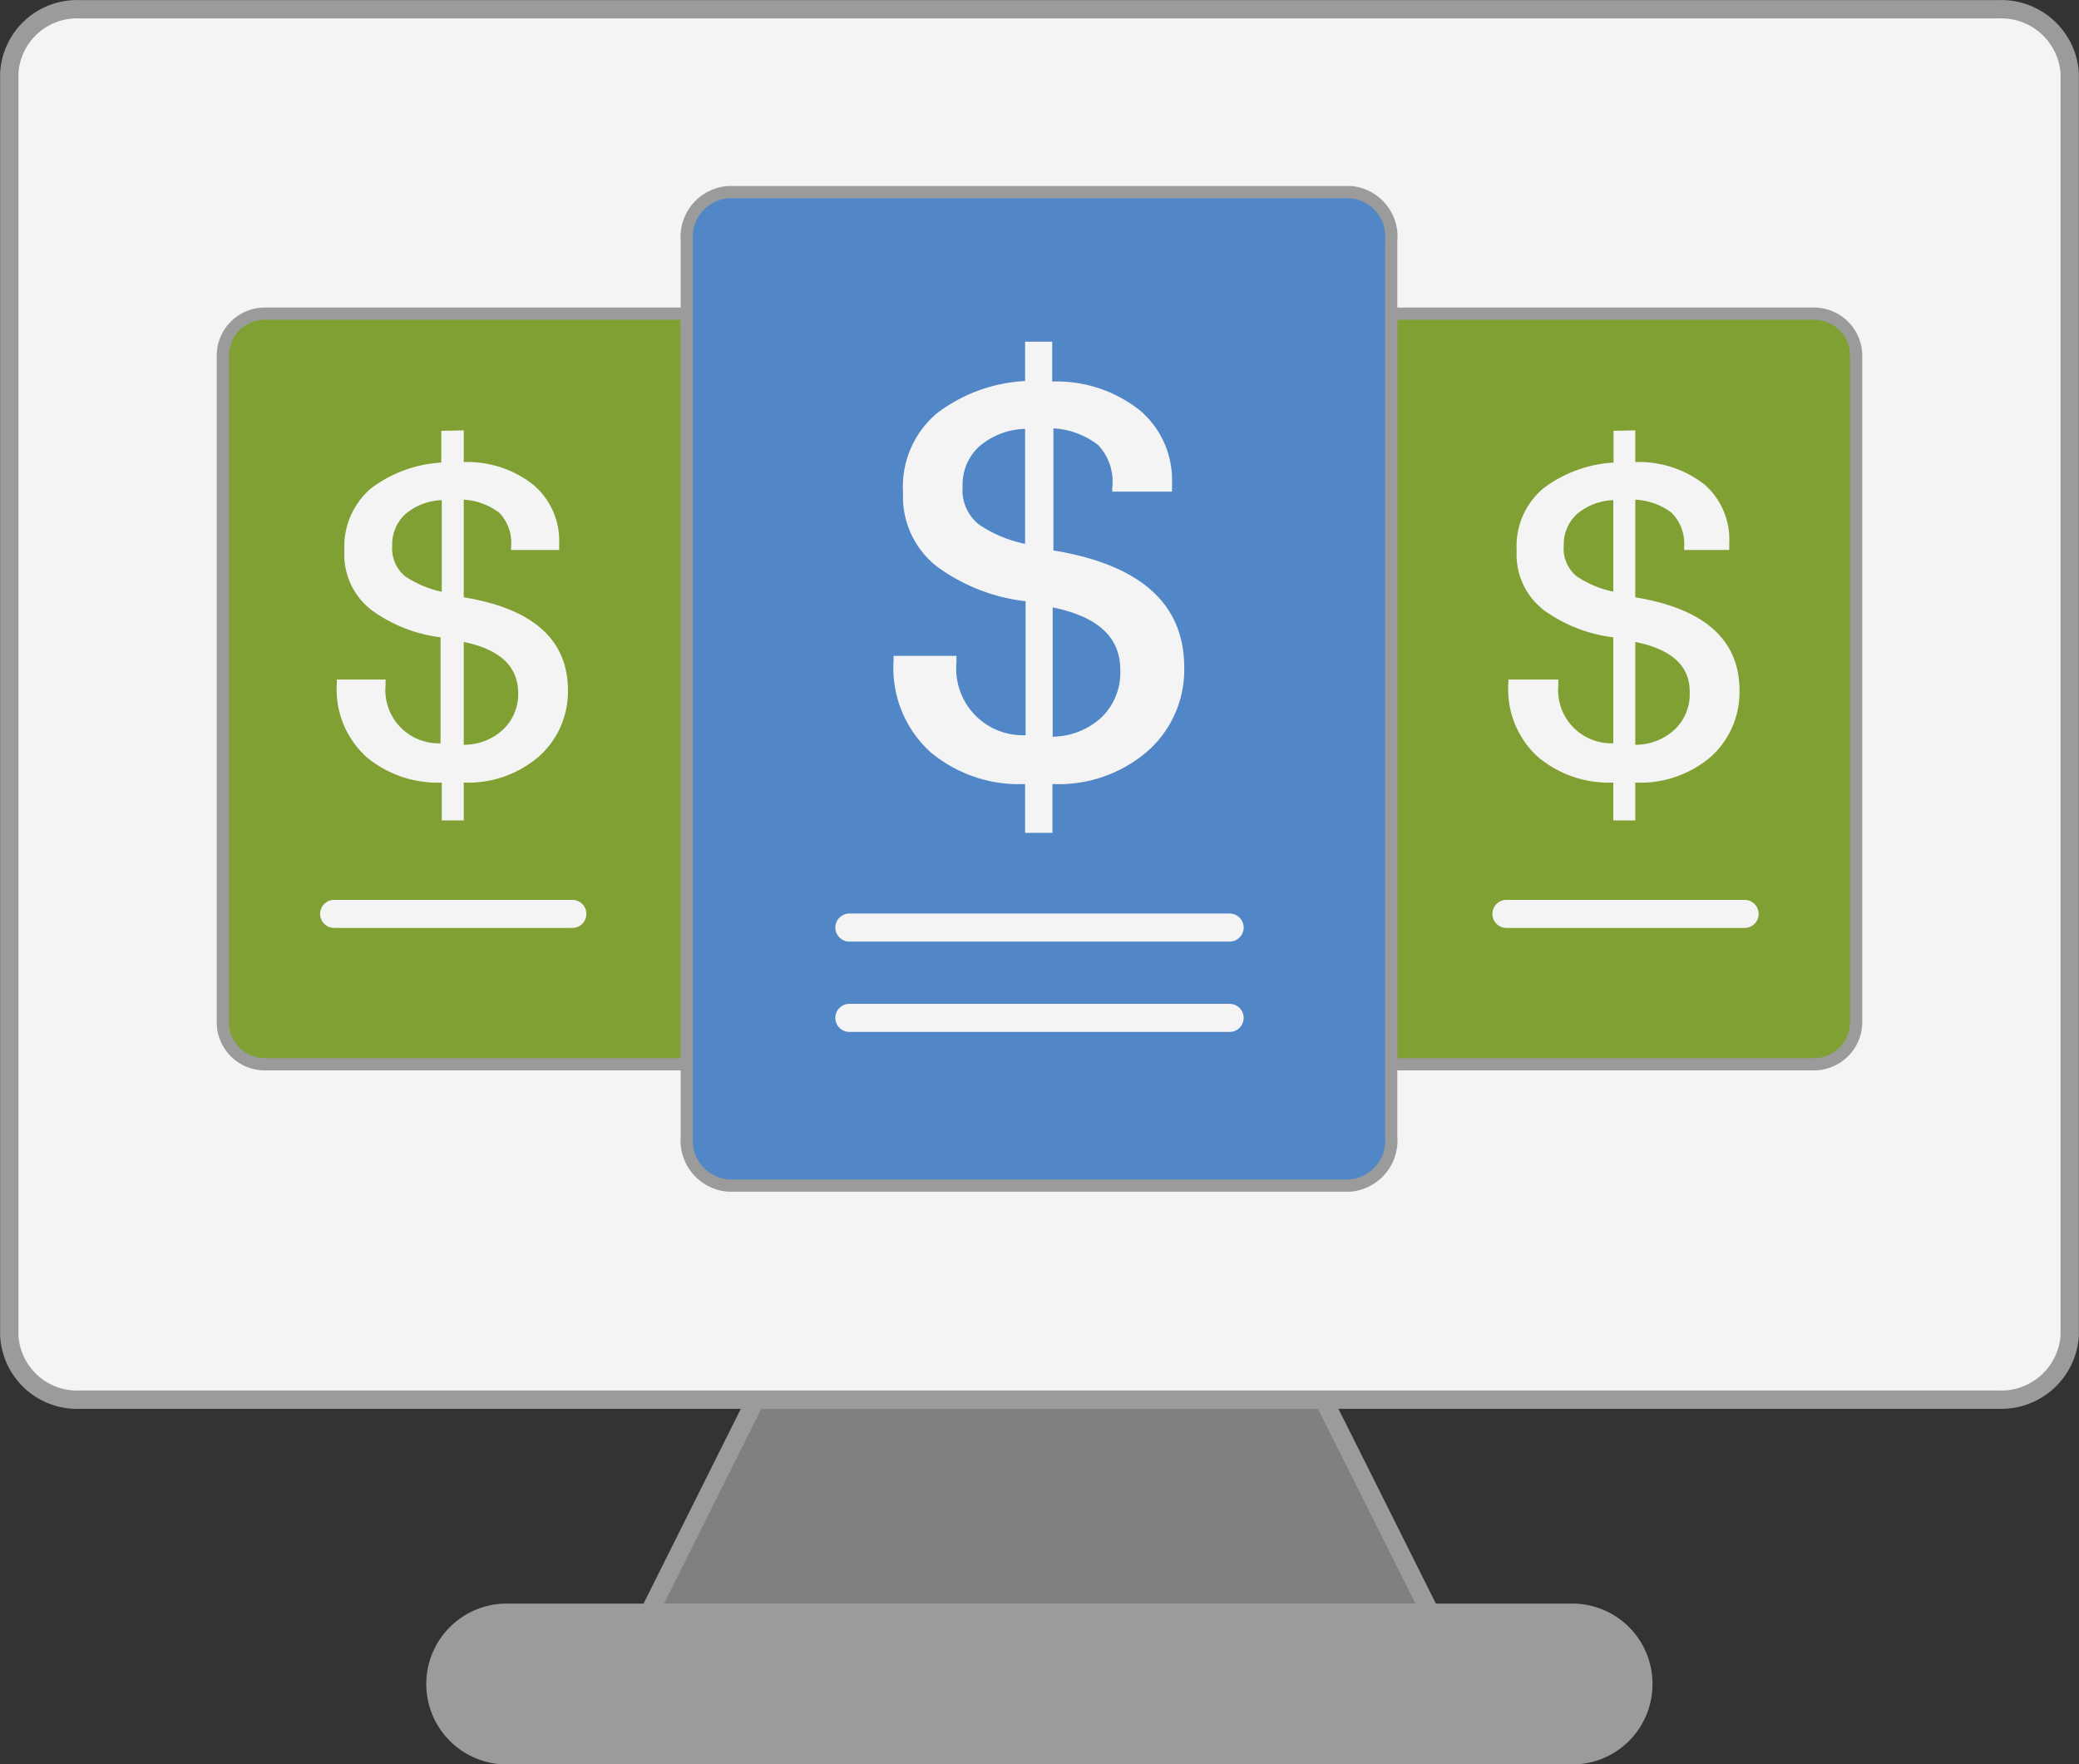
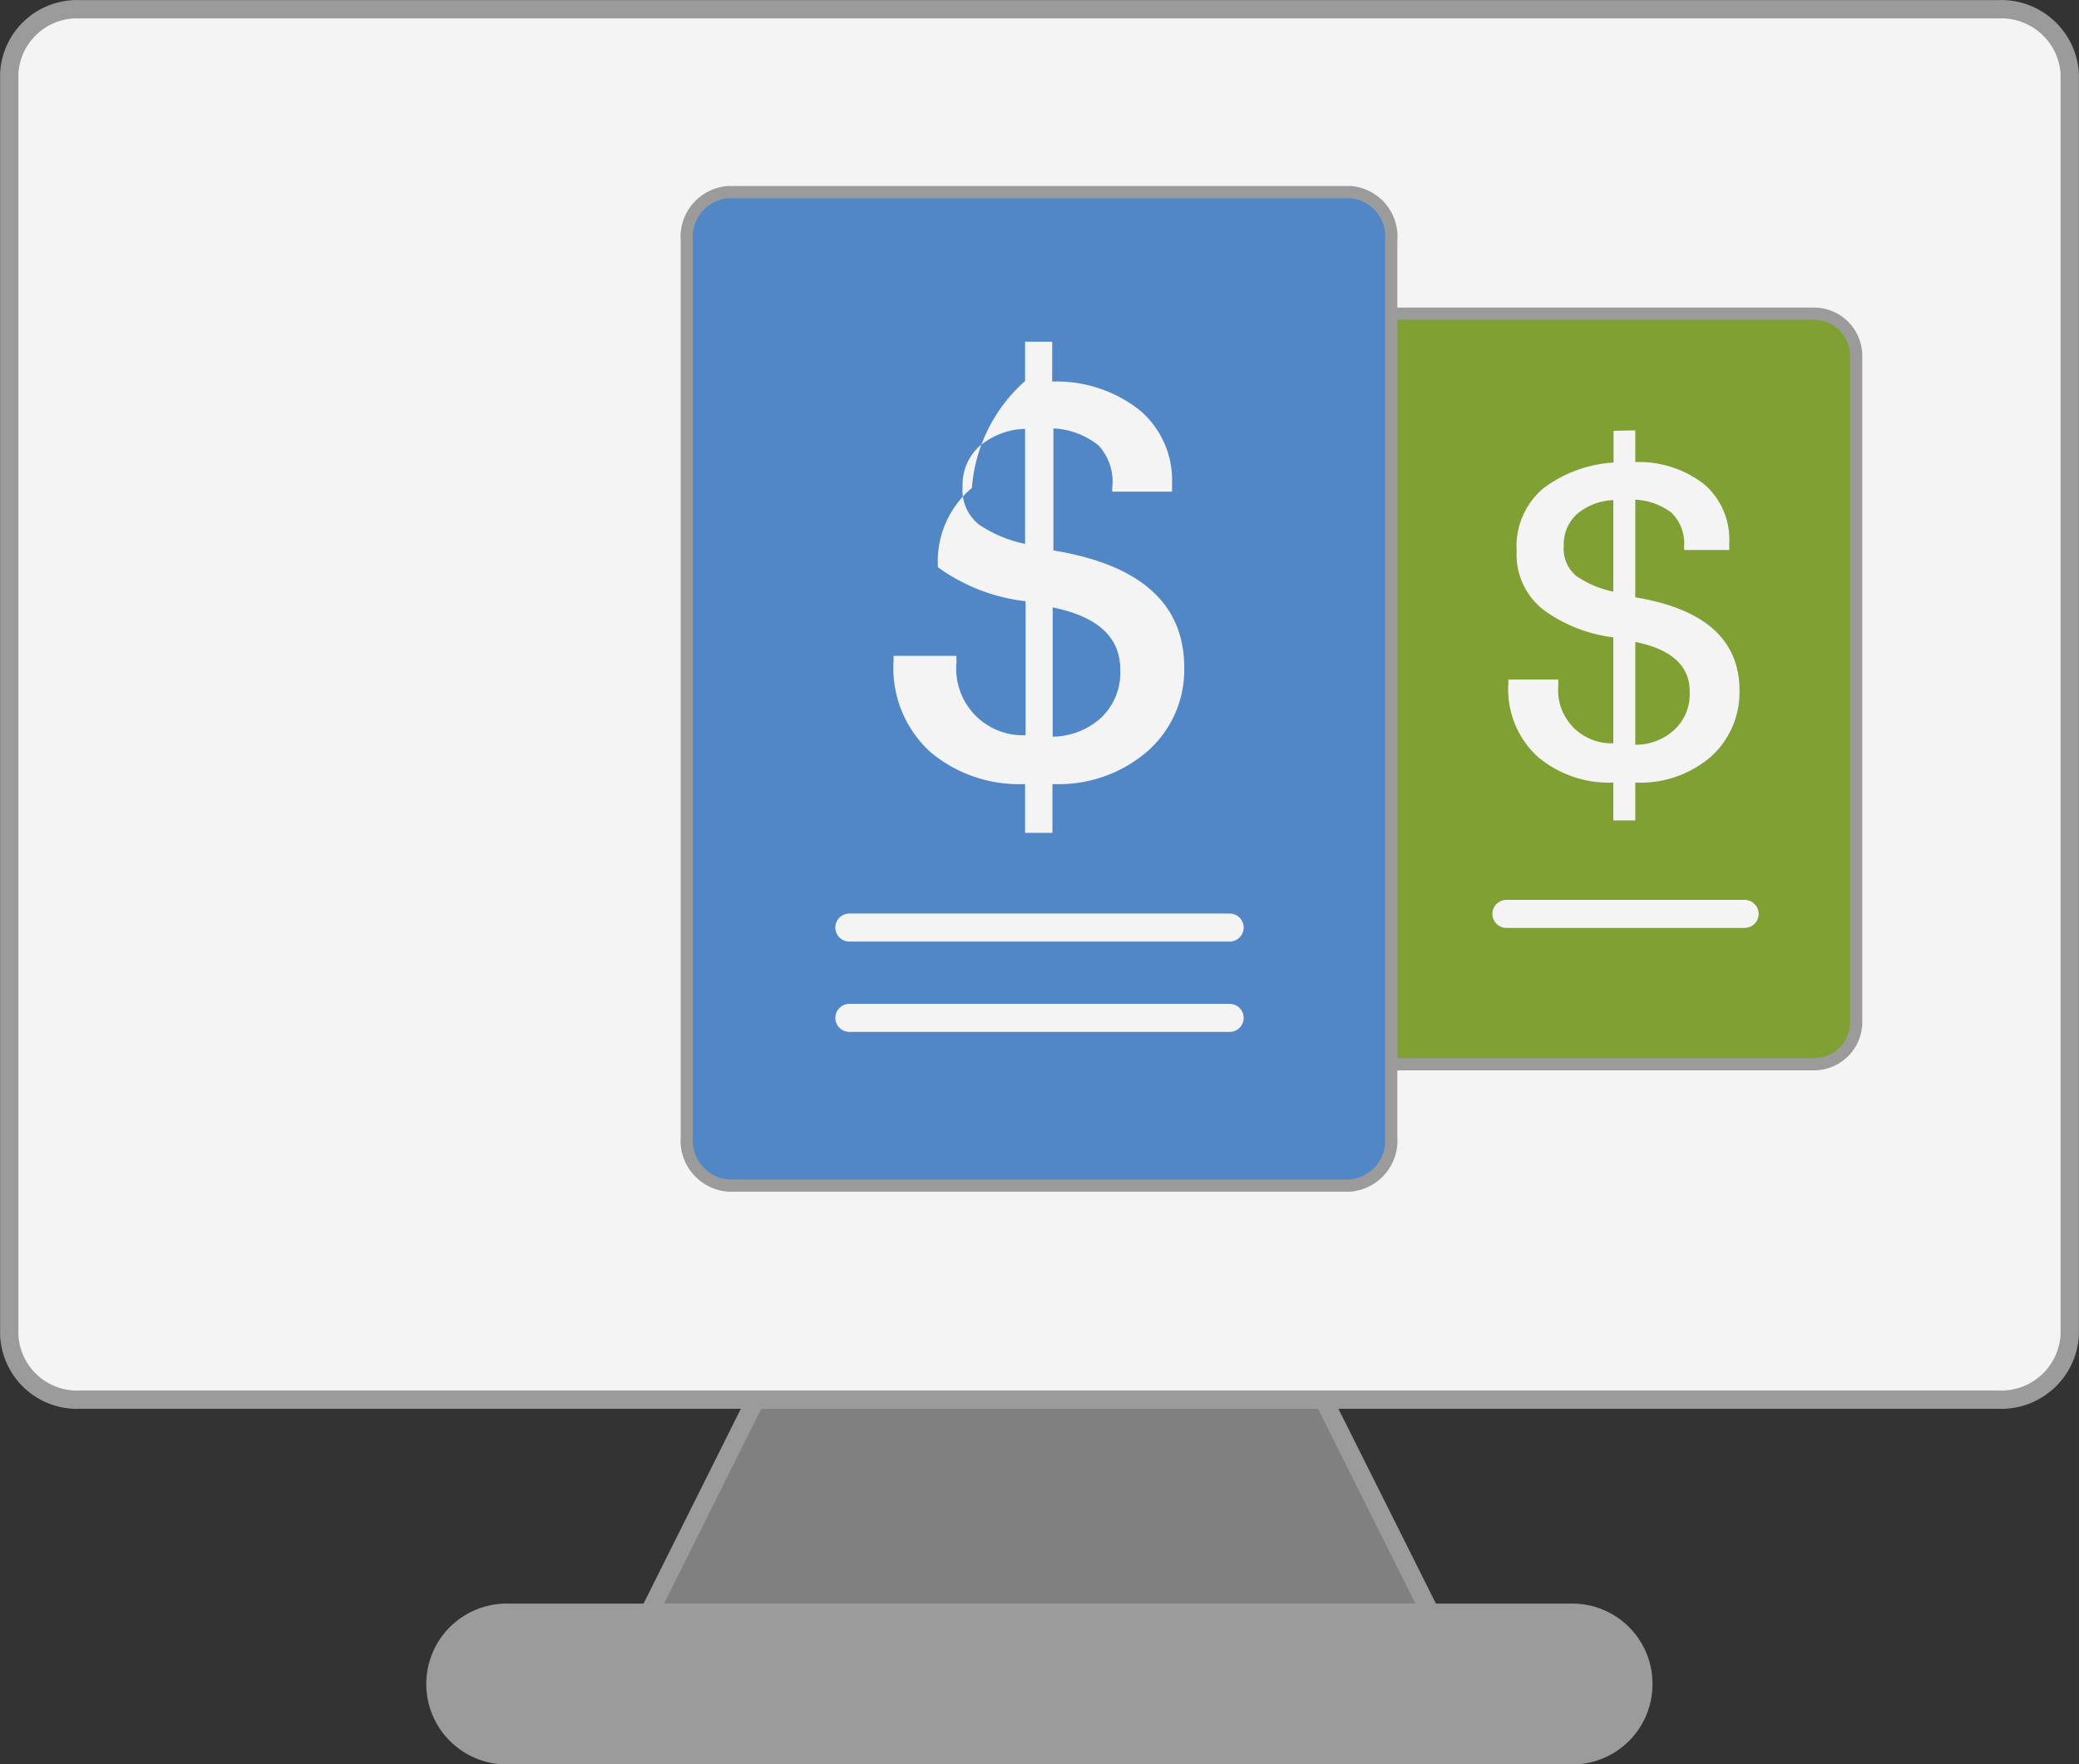
<svg xmlns="http://www.w3.org/2000/svg" viewBox="0 0 85.18 72.27">
  <rect x="0" y="0" width="85.18" height="72.27" fill="#333333" stroke="none" />
  <defs>
    <style>.cls-1{fill:gray;}.cls-1,.cls-2,.cls-3,.cls-4,.cls-5{stroke:#9b9b9b;}.cls-1,.cls-2,.cls-3,.cls-4,.cls-5,.cls-6{stroke-miterlimit:10;}.cls-1,.cls-2,.cls-3{stroke-width:0.75px;}.cls-2{fill:#9b9b9b;}.cls-3,.cls-7{fill:#f4f4f4;}.cls-4{fill:#80a033;}.cls-4,.cls-5{stroke-width:0.5px;}.cls-5{fill:#5287c7;}.cls-6{fill:none;stroke:#f4f4f4;stroke-linecap:round;stroke-width:1.15px;}</style>
  </defs>
  <g id="Layer_2" data-name="Layer 2">
    <g id="Layer_1-2" data-name="Layer 1">
      <path id="Shape" class="cls-1" d="M54.23,57.34l4.37,8.73h-32l4.36-8.73Z" />
      <path id="Rectangle-path" class="cls-2" d="M20.75,66.07H64.42A2.91,2.91,0,0,1,67.33,69h0a2.91,2.91,0,0,1-2.91,2.91H20.75A2.92,2.92,0,0,1,17.84,69h0A2.92,2.92,0,0,1,20.75,66.07Z" />
      <path class="cls-3" d="M84.8,3V54.7a2.81,2.81,0,0,1-2.92,2.64H3.28A2.78,2.78,0,0,1,.38,54.7V3A2.78,2.78,0,0,1,3.28.38h78.6A2.81,2.81,0,0,1,84.8,3Z" />
-       <path class="cls-4" d="M28.14,12.85V43.6H10.81a1.72,1.72,0,0,1-1.68-1.76V14.61a1.72,1.72,0,0,1,1.68-1.76Z" />
      <path class="cls-4" d="M76.05,14.61V41.84a1.73,1.73,0,0,1-1.7,1.76H57V12.85H74.35A1.73,1.73,0,0,1,76.05,14.61Z" />
      <path class="cls-5" d="M57,9.87v36.7a1.85,1.85,0,0,1-1.68,2H29.84a1.85,1.85,0,0,1-1.7-2V9.87a1.84,1.84,0,0,1,1.7-2h25.5A1.83,1.83,0,0,1,57,9.87Z" />
      <line class="cls-6" x1="34.8" y1="38" x2="50.38" y2="38" />
      <line class="cls-6" x1="13.69" y1="37.44" x2="23.45" y2="37.44" />
      <line class="cls-6" x1="34.8" y1="41.7" x2="50.38" y2="41.7" />
-       <path class="cls-7" d="M43.11,14v1.63a5.51,5.51,0,0,1,3.58,1.17,3.75,3.75,0,0,1,1.33,3v.34H45.57V20A2.19,2.19,0,0,0,45,18.24a3.24,3.24,0,0,0-1.84-.69v5q5.36.88,5.36,4.8A4.44,4.44,0,0,1,47,30.79a5.57,5.57,0,0,1-3.88,1.33v2H42v-2a5.65,5.65,0,0,1-3.88-1.31,4.66,4.66,0,0,1-1.51-3.73v-.21h2.58a2,2,0,0,0,0,.25,2.73,2.73,0,0,0,2.83,3V24.63a7.59,7.59,0,0,1-3.59-1.39A3.62,3.62,0,0,1,37,20.18a3.92,3.92,0,0,1,1.39-3.25A6.51,6.51,0,0,1,42,15.61V14ZM42,22.28V17.57a3,3,0,0,0-1.88.72,2.12,2.12,0,0,0-.68,1.64,1.8,1.8,0,0,0,.67,1.56A5.24,5.24,0,0,0,42,22.28Zm1.13,2.6v5.3a3,3,0,0,0,2-.79,2.55,2.55,0,0,0,.77-1.93C45.91,26.12,45,25.26,43.11,24.88Z" />
+       <path class="cls-7" d="M43.11,14v1.63a5.51,5.51,0,0,1,3.58,1.17,3.75,3.75,0,0,1,1.33,3v.34H45.57V20A2.19,2.19,0,0,0,45,18.24a3.24,3.24,0,0,0-1.84-.69v5q5.36.88,5.36,4.8A4.44,4.44,0,0,1,47,30.79a5.57,5.57,0,0,1-3.88,1.33v2H42v-2a5.65,5.65,0,0,1-3.88-1.31,4.66,4.66,0,0,1-1.51-3.73v-.21h2.58a2,2,0,0,0,0,.25,2.73,2.73,0,0,0,2.83,3V24.63a7.59,7.59,0,0,1-3.59-1.39a3.92,3.92,0,0,1,1.39-3.25A6.51,6.51,0,0,1,42,15.61V14ZM42,22.28V17.57a3,3,0,0,0-1.88.72,2.12,2.12,0,0,0-.68,1.64,1.8,1.8,0,0,0,.67,1.56A5.24,5.24,0,0,0,42,22.28Zm1.13,2.6v5.3a3,3,0,0,0,2-.79,2.55,2.55,0,0,0,.77-1.93C45.91,26.12,45,25.26,43.11,24.88Z" />
      <path class="cls-7" d="M19,17.63v1.3a4.35,4.35,0,0,1,2.85.93,3,3,0,0,1,1.06,2.4v.27H20.94V22.4A1.77,1.77,0,0,0,20.45,21,2.69,2.69,0,0,0,19,20.47v4q4.27.7,4.27,3.82A3.56,3.56,0,0,1,22.07,31,4.44,4.44,0,0,1,19,32.06v1.55h-.9V32.06A4.54,4.54,0,0,1,15,31a3.74,3.74,0,0,1-1.2-3v-.16h2a1.12,1.12,0,0,0,0,.2,2.18,2.18,0,0,0,2.25,2.41V26.11A6.1,6.1,0,0,1,15.23,25a2.87,2.87,0,0,1-1.12-2.44A3.13,3.13,0,0,1,15.21,20a5.3,5.3,0,0,1,2.87-1.05v-1.3Zm-.9,6.61V20.49a2.43,2.43,0,0,0-1.49.57,1.68,1.68,0,0,0-.54,1.3,1.47,1.47,0,0,0,.53,1.25A4.39,4.39,0,0,0,18.08,24.24ZM19,26.3v4.21a2.33,2.33,0,0,0,1.62-.63,2,2,0,0,0,.61-1.53C21.21,27.29,20.47,26.6,19,26.3Z" />
      <line class="cls-6" x1="61.72" y1="37.44" x2="71.48" y2="37.44" />
      <path class="cls-7" d="M67,17.63v1.3a4.35,4.35,0,0,1,2.85.93,3,3,0,0,1,1,2.4v.27H69V22.4A1.77,1.77,0,0,0,68.48,21,2.69,2.69,0,0,0,67,20.47v4c2.84.47,4.27,1.74,4.27,3.82A3.56,3.56,0,0,1,70.1,31,4.44,4.44,0,0,1,67,32.06v1.55h-.9V32.06A4.52,4.52,0,0,1,63,31a3.74,3.74,0,0,1-1.2-3v-.16h2.05a1.12,1.12,0,0,0,0,.2,2.18,2.18,0,0,0,2.25,2.41V26.11A6.1,6.1,0,0,1,63.26,25a2.87,2.87,0,0,1-1.12-2.44A3.1,3.1,0,0,1,63.24,20a5.3,5.3,0,0,1,2.87-1.05v-1.3Zm-.9,6.61V20.49a2.43,2.43,0,0,0-1.49.57,1.68,1.68,0,0,0-.54,1.3,1.45,1.45,0,0,0,.53,1.25A4.22,4.22,0,0,0,66.11,24.24ZM67,26.3v4.21a2.33,2.33,0,0,0,1.62-.63,2,2,0,0,0,.61-1.53C69.24,27.29,68.5,26.6,67,26.3Z" />
    </g>
  </g>
</svg>